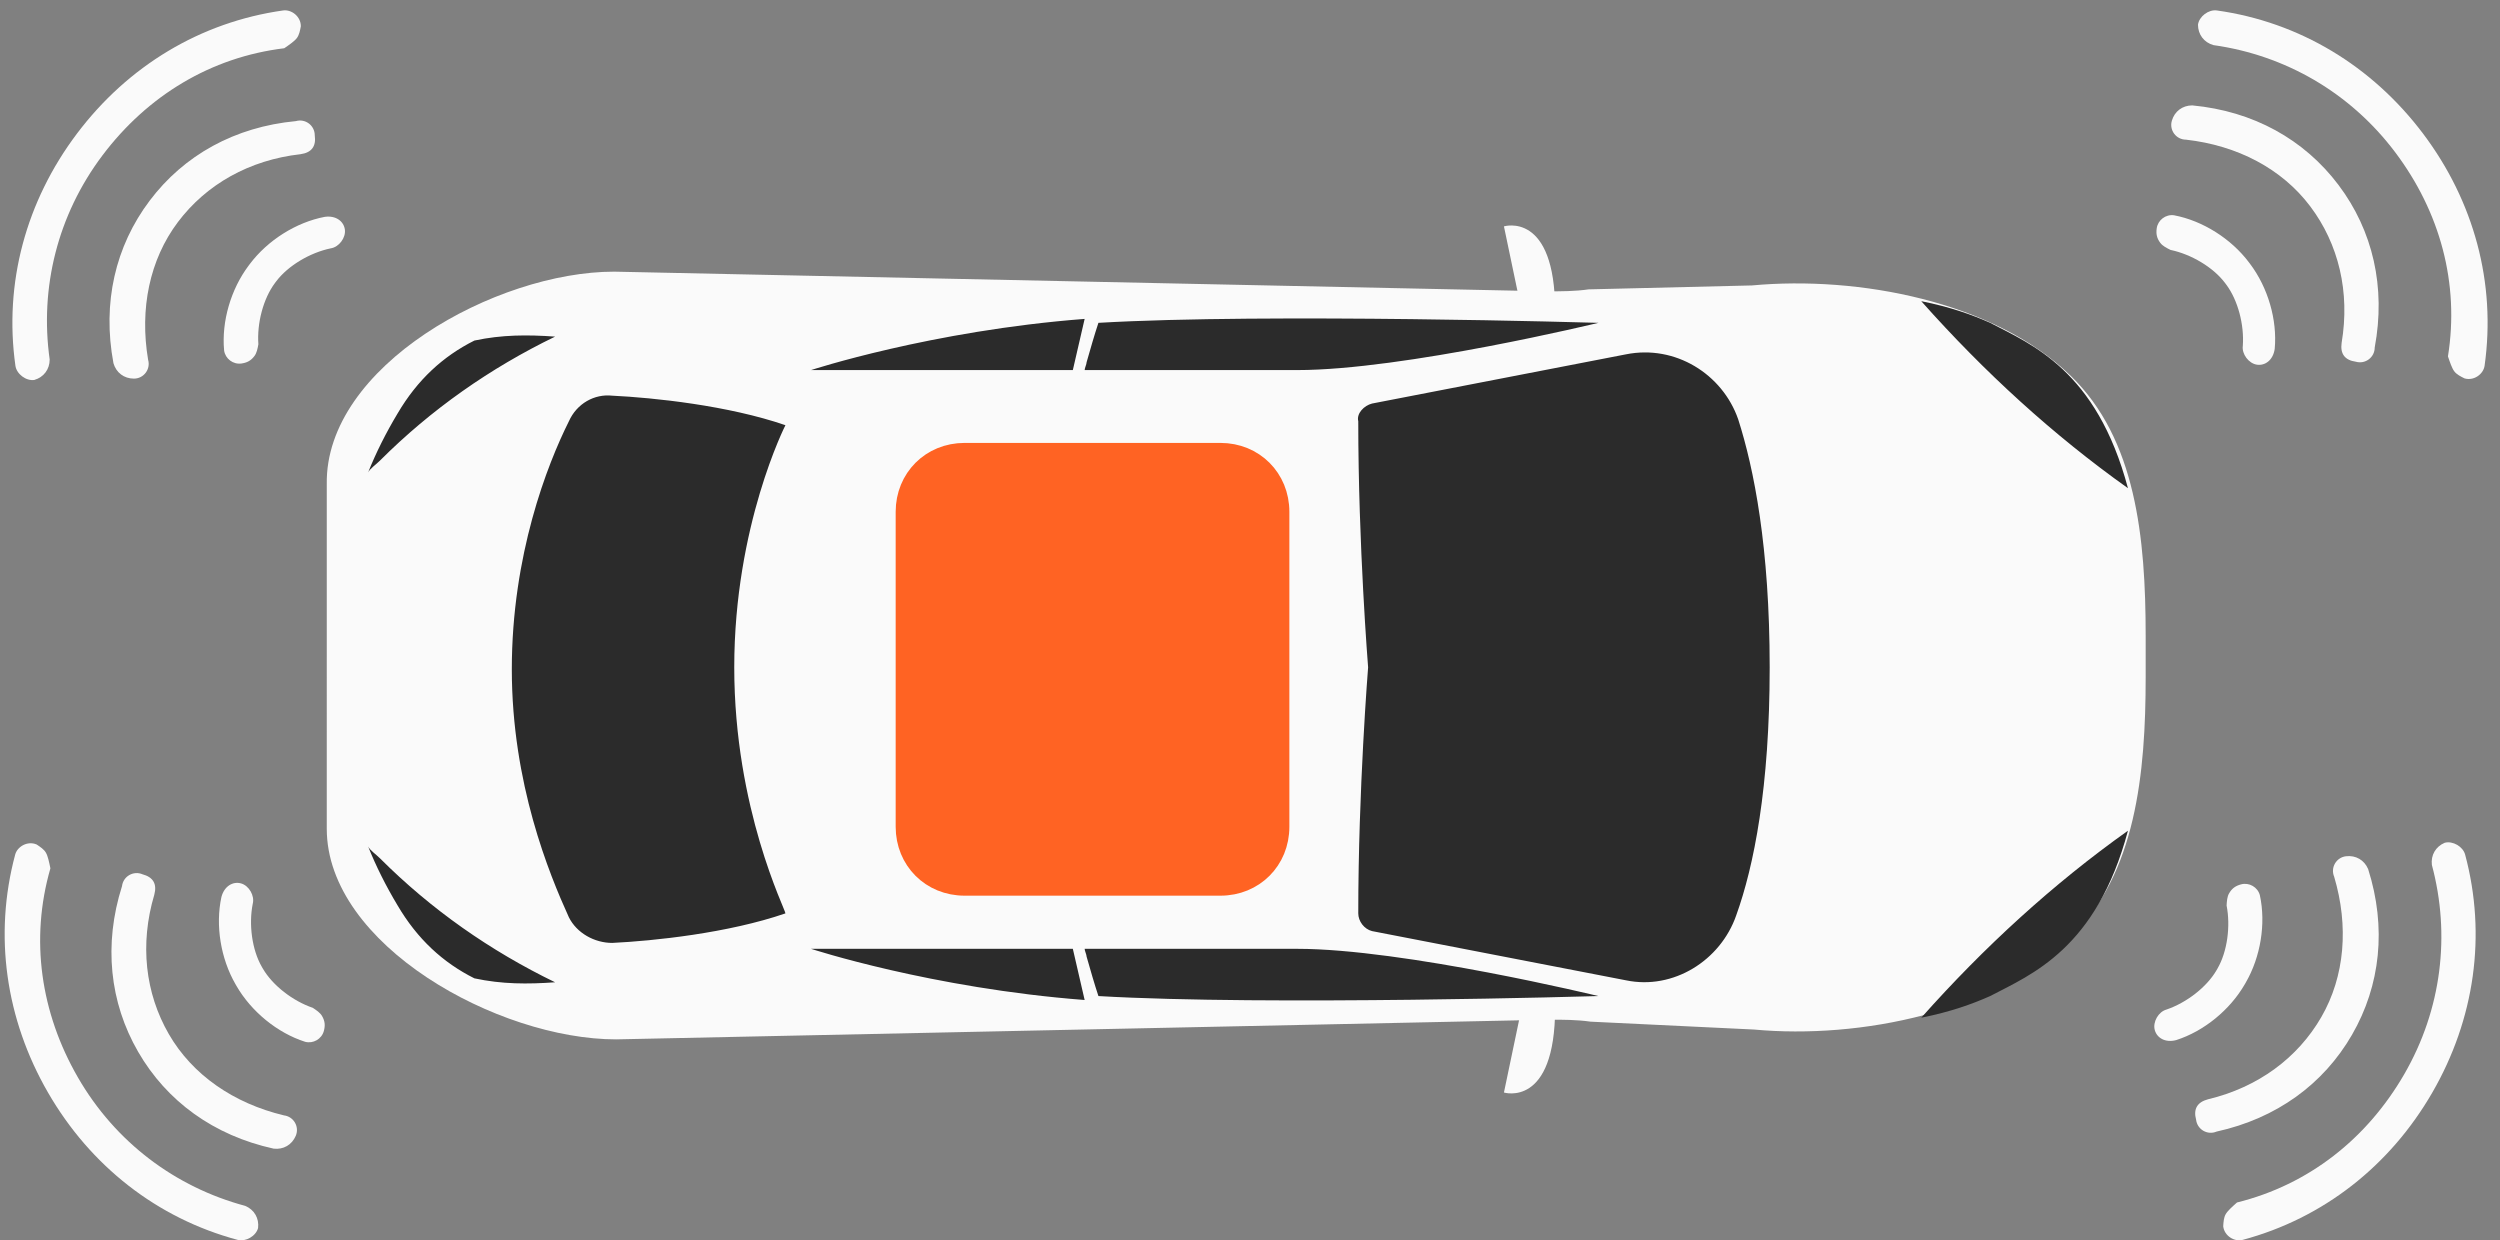
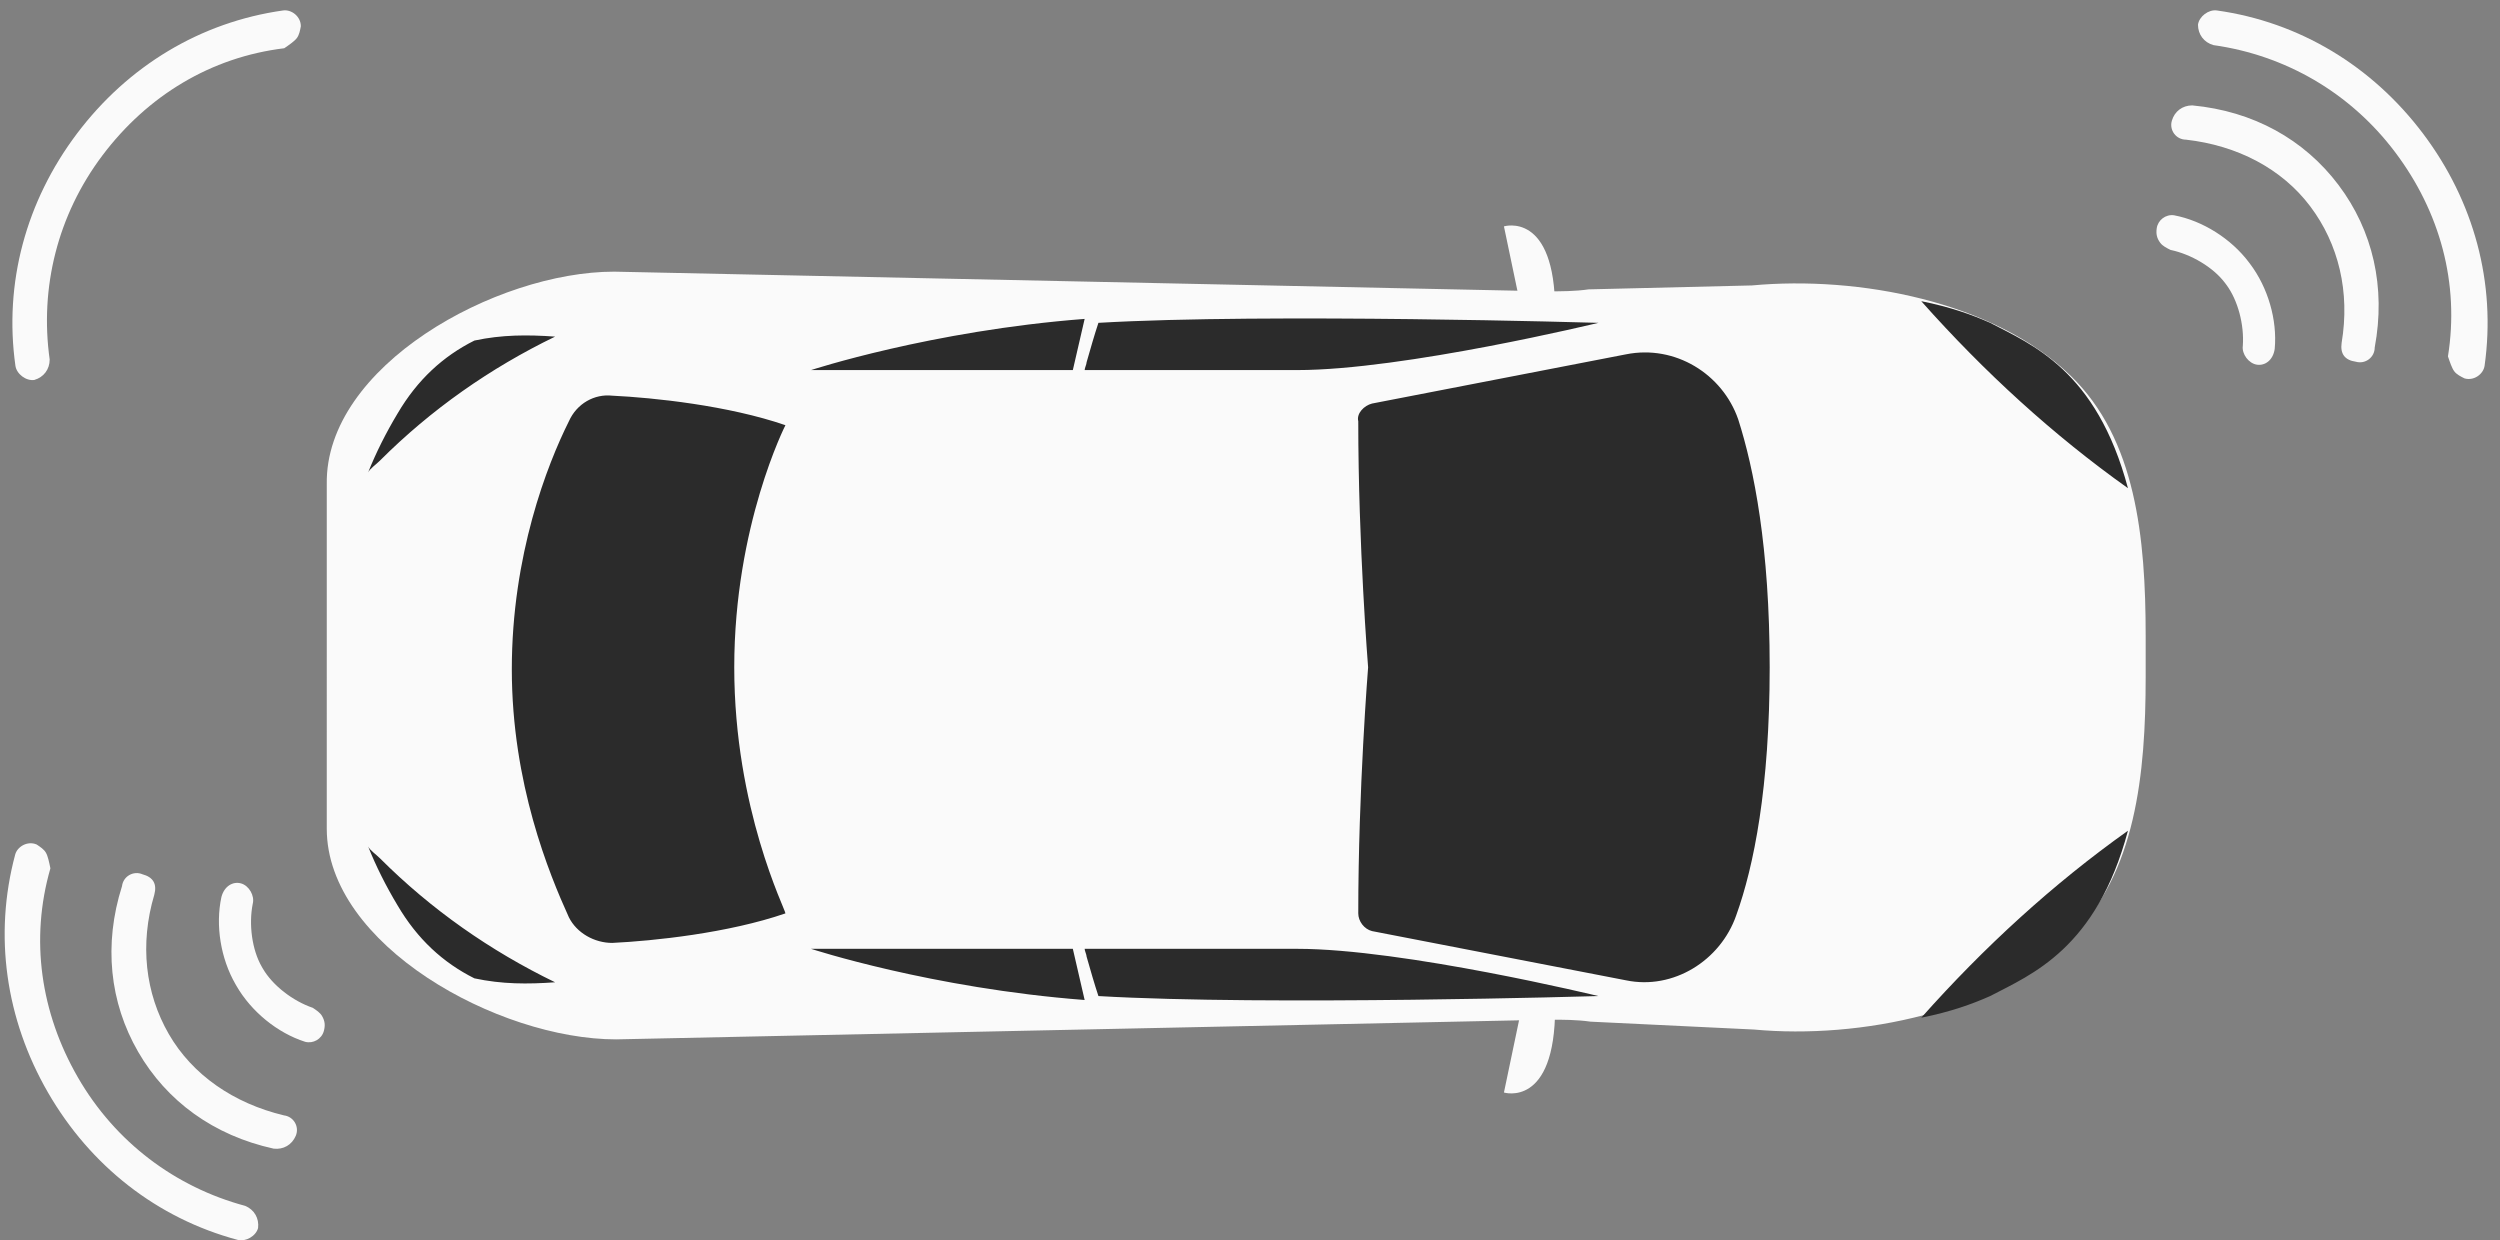
<svg xmlns="http://www.w3.org/2000/svg" version="1.1" id="Capa_1" x="0px" y="0px" viewBox="0 0 127 63" style="enable-background:new 0 0 127 63;" xml:space="preserve">
  <rect x="0" y="0" width="127" height="63" fill="#808080" stroke="none" />
  <style type="text/css">
	.st0{fill:#FAFAFA;}
	.st1{fill:#2B2B2B;}
	.st2{fill:#FF6323;stroke:#FF6323;}
</style>
  <g transform="translate(-4 -3)">
    <g transform="rotate(53 59.48 120.813)">
      <path class="st0" d="M22.8,4.6c-3-3-7-4.6-11.3-4.6C7.2,0,3.2,1.6,0.2,4.6c-0.3,0.3-0.3,0.9,0,1.2c0.4,0.3,0.9,0.3,1.3,0    c2.6-2.6,6.1-4.1,9.9-4.1c3.8,0,7.3,1.4,9.9,4.1C21.6,5.9,21.9,6,22.1,6c0.2,0,0.4-0.1,0.6-0.2C23.1,5.5,23.1,4.9,22.8,4.6z" />
      <path class="st0" d="M18.7,8.5C16.6,6.2,13.9,5,11,5C8.1,5,5.4,6.2,3.3,8.5c-0.3,0.4-0.3,0.9,0,1.3c0.3,0.4,0.9,0.4,1.2,0    C6.3,7.9,8.6,6.8,11,6.8c2.4,0,4.7,1,6.5,2.9c0.2,0.2,0.4,0.3,0.6,0.3c0.2,0,0.4-0.1,0.6-0.3C19.1,9.4,19.1,8.8,18.7,8.5z     M15.7,12.6c-1.1-1-2.7-1.6-4.2-1.6c0,0,0,0,0,0h-0.1c0,0,0,0,0,0c-1.5,0-3.1,0.6-4.2,1.6c-0.3,0.3-0.3,0.8,0,1.1    C7.4,13.9,7.6,14,7.9,14c0.2,0,0.4-0.1,0.6-0.2c0.8-0.7,2-1.2,3-1.2c0,0,0,0,0,0h0.1c0,0,0,0,0,0c1,0,2.2,0.5,3,1.2    c0.3,0.3,0.9,0.3,1.2,0C16.1,13.5,16.1,13,15.7,12.6z" />
    </g>
    <g transform="rotate(-53 19.52 8.494)">
      <path class="st0" d="M22.8,4.6c-3-3-7-4.6-11.3-4.6C7.2,0,3.2,1.6,0.2,4.6c-0.3,0.3-0.3,0.9,0,1.2c0.4,0.3,0.9,0.3,1.3,0    c2.6-2.6,6.1-4.1,9.9-4.1c3.8,0,7.3,1.4,9.9,4.1C21.6,5.9,21.9,6,22.1,6c0.2,0,0.4-0.1,0.6-0.2C23.1,5.5,23.1,4.9,22.8,4.6z" />
-       <path class="st0" d="M18.7,8.5C16.6,6.2,13.9,5,11,5C8.1,5,5.4,6.2,3.3,8.5c-0.3,0.4-0.3,0.9,0,1.3c0.3,0.4,0.9,0.4,1.2,0    C6.3,7.9,8.6,6.8,11,6.8c2.4,0,4.7,1,6.5,2.9c0.2,0.2,0.4,0.3,0.6,0.3c0.2,0,0.4-0.1,0.6-0.3C19.1,9.4,19.1,8.8,18.7,8.5z     M15.7,12.6c-1.1-1-2.7-1.6-4.2-1.6c0,0,0,0,0,0h-0.1c0,0,0,0,0,0c-1.5,0-3.1,0.6-4.2,1.6c-0.3,0.3-0.3,0.8,0,1.1    C7.4,13.9,7.6,14,7.9,14c0.2,0,0.4-0.1,0.6-0.2c0.8-0.7,2-1.2,3-1.2c0,0,0,0,0,0h0.1c0,0,0,0,0,0c1,0,2.2,0.5,3,1.2    c0.3,0.3,0.9,0.3,1.2,0C16.1,13.5,16.1,13,15.7,12.6z" />
    </g>
    <g transform="rotate(120 52.644 62.754)">
-       <path class="st0" d="M22.8,4.6c-3-3-7-4.6-11.3-4.6C7.2,0,3.2,1.6,0.2,4.6c-0.3,0.3-0.3,0.9,0,1.2c0.4,0.3,0.9,0.3,1.3,0    c2.6-2.6,6.1-4.1,9.9-4.1c3.8,0,7.3,1.4,9.9,4.1C21.6,5.9,21.9,6,22.1,6c0.2,0,0.4-0.1,0.6-0.2C23.1,5.5,23.1,4.9,22.8,4.6z" />
-       <path class="st0" d="M18.7,8.5C16.6,6.2,13.9,5,11,5C8.1,5,5.4,6.2,3.3,8.5c-0.3,0.4-0.3,0.9,0,1.3c0.3,0.4,0.9,0.4,1.2,0    C6.3,7.9,8.6,6.8,11,6.8c2.4,0,4.7,1,6.5,2.9c0.2,0.2,0.4,0.3,0.6,0.3c0.2,0,0.4-0.1,0.6-0.3C19.1,9.4,19.1,8.8,18.7,8.5z     M15.7,12.6c-1.1-1-2.7-1.6-4.2-1.6c0,0,0,0,0,0h-0.1c0,0,0,0,0,0c-1.5,0-3.1,0.6-4.2,1.6c-0.3,0.3-0.3,0.8,0,1.1    C7.4,13.9,7.6,14,7.9,14c0.2,0,0.4-0.1,0.6-0.2c0.8-0.7,2-1.2,3-1.2c0,0,0,0,0,0h0.1c0,0,0,0,0,0c1,0,2.2,0.5,3,1.2    c0.3,0.3,0.9,0.3,1.2,0C16.1,13.5,16.1,13,15.7,12.6z" />
-     </g>
+       </g>
    <g transform="rotate(-120 25.856 30.711)">
      <path class="st0" d="M22.8,4.6c-3-3-7-4.6-11.3-4.6C7.2,0,3.2,1.6,0.2,4.6c-0.3,0.3-0.3,0.9,0,1.2c0.4,0.3,0.9,0.3,1.3,0    c2.6-2.6,6.1-4.1,9.9-4.1c3.8,0,7.3,1.4,9.9,4.1C21.6,5.9,21.9,6,22.1,6c0.2,0,0.4-0.1,0.6-0.2C23.1,5.5,23.1,4.9,22.8,4.6z" />
      <path class="st0" d="M18.7,8.5C16.6,6.2,13.9,5,11,5C8.1,5,5.4,6.2,3.3,8.5c-0.3,0.4-0.3,0.9,0,1.3c0.3,0.4,0.9,0.4,1.2,0    C6.3,7.9,8.6,6.8,11,6.8c2.4,0,4.7,1,6.5,2.9c0.2,0.2,0.4,0.3,0.6,0.3c0.2,0,0.4-0.1,0.6-0.3C19.1,9.4,19.1,8.8,18.7,8.5z     M15.7,12.6c-1.1-1-2.7-1.6-4.2-1.6c0,0,0,0,0,0h-0.1c0,0,0,0,0,0c-1.5,0-3.1,0.6-4.2,1.6c-0.3,0.3-0.3,0.8,0,1.1    C7.4,13.9,7.6,14,7.9,14c0.2,0,0.4-0.1,0.6-0.2c0.8-0.7,2-1.2,3-1.2c0,0,0,0,0,0h0.1c0,0,0,0,0,0c1,0,2.2,0.5,3,1.2    c0.3,0.3,0.9,0.3,1.2,0C16.1,13.5,16.1,13,15.7,12.6z" />
    </g>
    <g transform="translate(20 14)">
      <g transform="rotate(90 46.5 46.5)">
        <path class="st0" d="M3.8,30.4c0-0.7,0-1.4-0.1-2.1L3.5,20C3,14.6,4.3,7.7,8.1,3.8C11.3,0.5,16.3,0,21.3,0h2.1     c4.9,0,10,0.5,13.2,3.8c3.8,3.8,5.2,10.7,4.7,16.1l-0.4,8.3c-0.1,0.7-0.1,1.4-0.1,2.1l1,47.4c0,6-4.8,14.7-10.7,14.7H13.6     c-6,0.1-10.8-8.6-10.8-14.6L3.8,30.4z" />
        <path class="st0" d="M6.1,31.1c0-0.7,0-1.4-0.1-2l-0.2-8c-0.4-5.2,0.7-11.9,4-15.6c2.9-3.2,7.3-3.7,11.7-3.7h1.9     c4.4,0,8.8,0.5,11.7,3.7c3.3,3.7,4.6,10.4,4.2,15.6l-0.3,8c-0.1,0.7-0.1,1.4-0.1,2L39.8,77c0,5.8-4.3,14.2-9.5,14.2H14.7     c-5.3,0-9.5-8.4-9.5-14.2L6.1,31.1z M4.8,30v1.7l-4.3,0.9C0.5,32.6-0.3,30,4.8,30 M40.2,30v1.7l4.3,0.9     C44.5,32.6,45.3,30,40.2,30" />
        <path class="st1" d="M13.8,0.9c-6,1.6-7.3,4.9-8.4,7c-0.4,0.9-0.8,2-1.1,3.5C7.9,8.2,11.1,4.7,13.8,0.9 M7.4,53.8     c0.1,0,0.3,0.1,0.4,0.1V43.1c0-5.4-2.4-15.3-2.4-15.3s-0.5,16.8,0,25.4C6,53.4,6.7,53.6,7.4,53.8 M5.2,53.9     c0.6,7.8,2.6,13.9,2.6,13.9V54.5C6.9,54.3,6.1,54.1,5.2,53.9 M12.4,89.7c-2.6-2.6-4.7-5.6-6.3-8.9C6,82.2,6,83.5,6.3,84.9     c0.8,1.6,2,2.9,3.7,3.9c1,0.6,2,1.1,3,1.5C12.8,90.2,12.6,89.9,12.4,89.7 M31.2,0.9c6,1.6,7.3,4.9,8.4,7c0.4,0.9,0.8,2,1.1,3.5     C37.1,8.2,33.9,4.7,31.2,0.9 M22.9,19.1c-6.1,0-10.1,0.8-12.6,1.6C8,21.5,6.5,23.9,7,26.4l2.5,12.9c0.1,0.4,0.5,0.8,0.9,0.7     c6.3,0,12.5-0.5,12.5-0.5S29.1,40,35.4,40c0.4,0,0.8-0.3,0.9-0.7l2.5-12.9c0.5-2.4-1-4.8-3.3-5.6C33,19.9,29,19.1,22.9,19.1z      M32.6,89.7c2.6-2.6,4.7-5.6,6.3-8.9c0.1,1.4,0.1,2.7-0.2,4.1c-0.8,1.6-2,2.9-3.7,3.9c-1,0.6-2,1.1-3,1.5     C32.2,90.2,32.4,89.9,32.6,89.7 M37.6,53.8c-0.1,0-0.3,0.1-0.4,0.1V43.1c0-5.4,2.4-15.3,2.4-15.3s0.5,16.8,0,25.4     C39,53.4,38.3,53.6,37.6,53.8 M39.8,53.9c-0.6,7.8-2.6,13.9-2.6,13.9V54.5C38.1,54.3,38.9,54.1,39.8,53.9 M22.9,71.7     c-7.2,0-12.3-2.6-12.3-2.6c-1,2.9-1.4,6.7-1.5,8.8c-0.1,0.9,0.4,1.8,1.3,2.2C12.6,81.2,17.2,83,23,83s10.4-1.9,12.6-2.9     c0.8-0.4,1.3-1.3,1.3-2.2c-0.1-2.1-0.5-5.9-1.5-8.8C35.2,69.1,30.1,71.7,22.9,71.7z" />
      </g>
-       <path class="st2" d="M33,12h13c1.7,0,3,1.3,3,3v16c0,1.7-1.3,3-3,3H33c-1.7,0-3-1.3-3-3V15C30,13.3,31.3,12,33,12z" />
    </g>
  </g>
</svg>